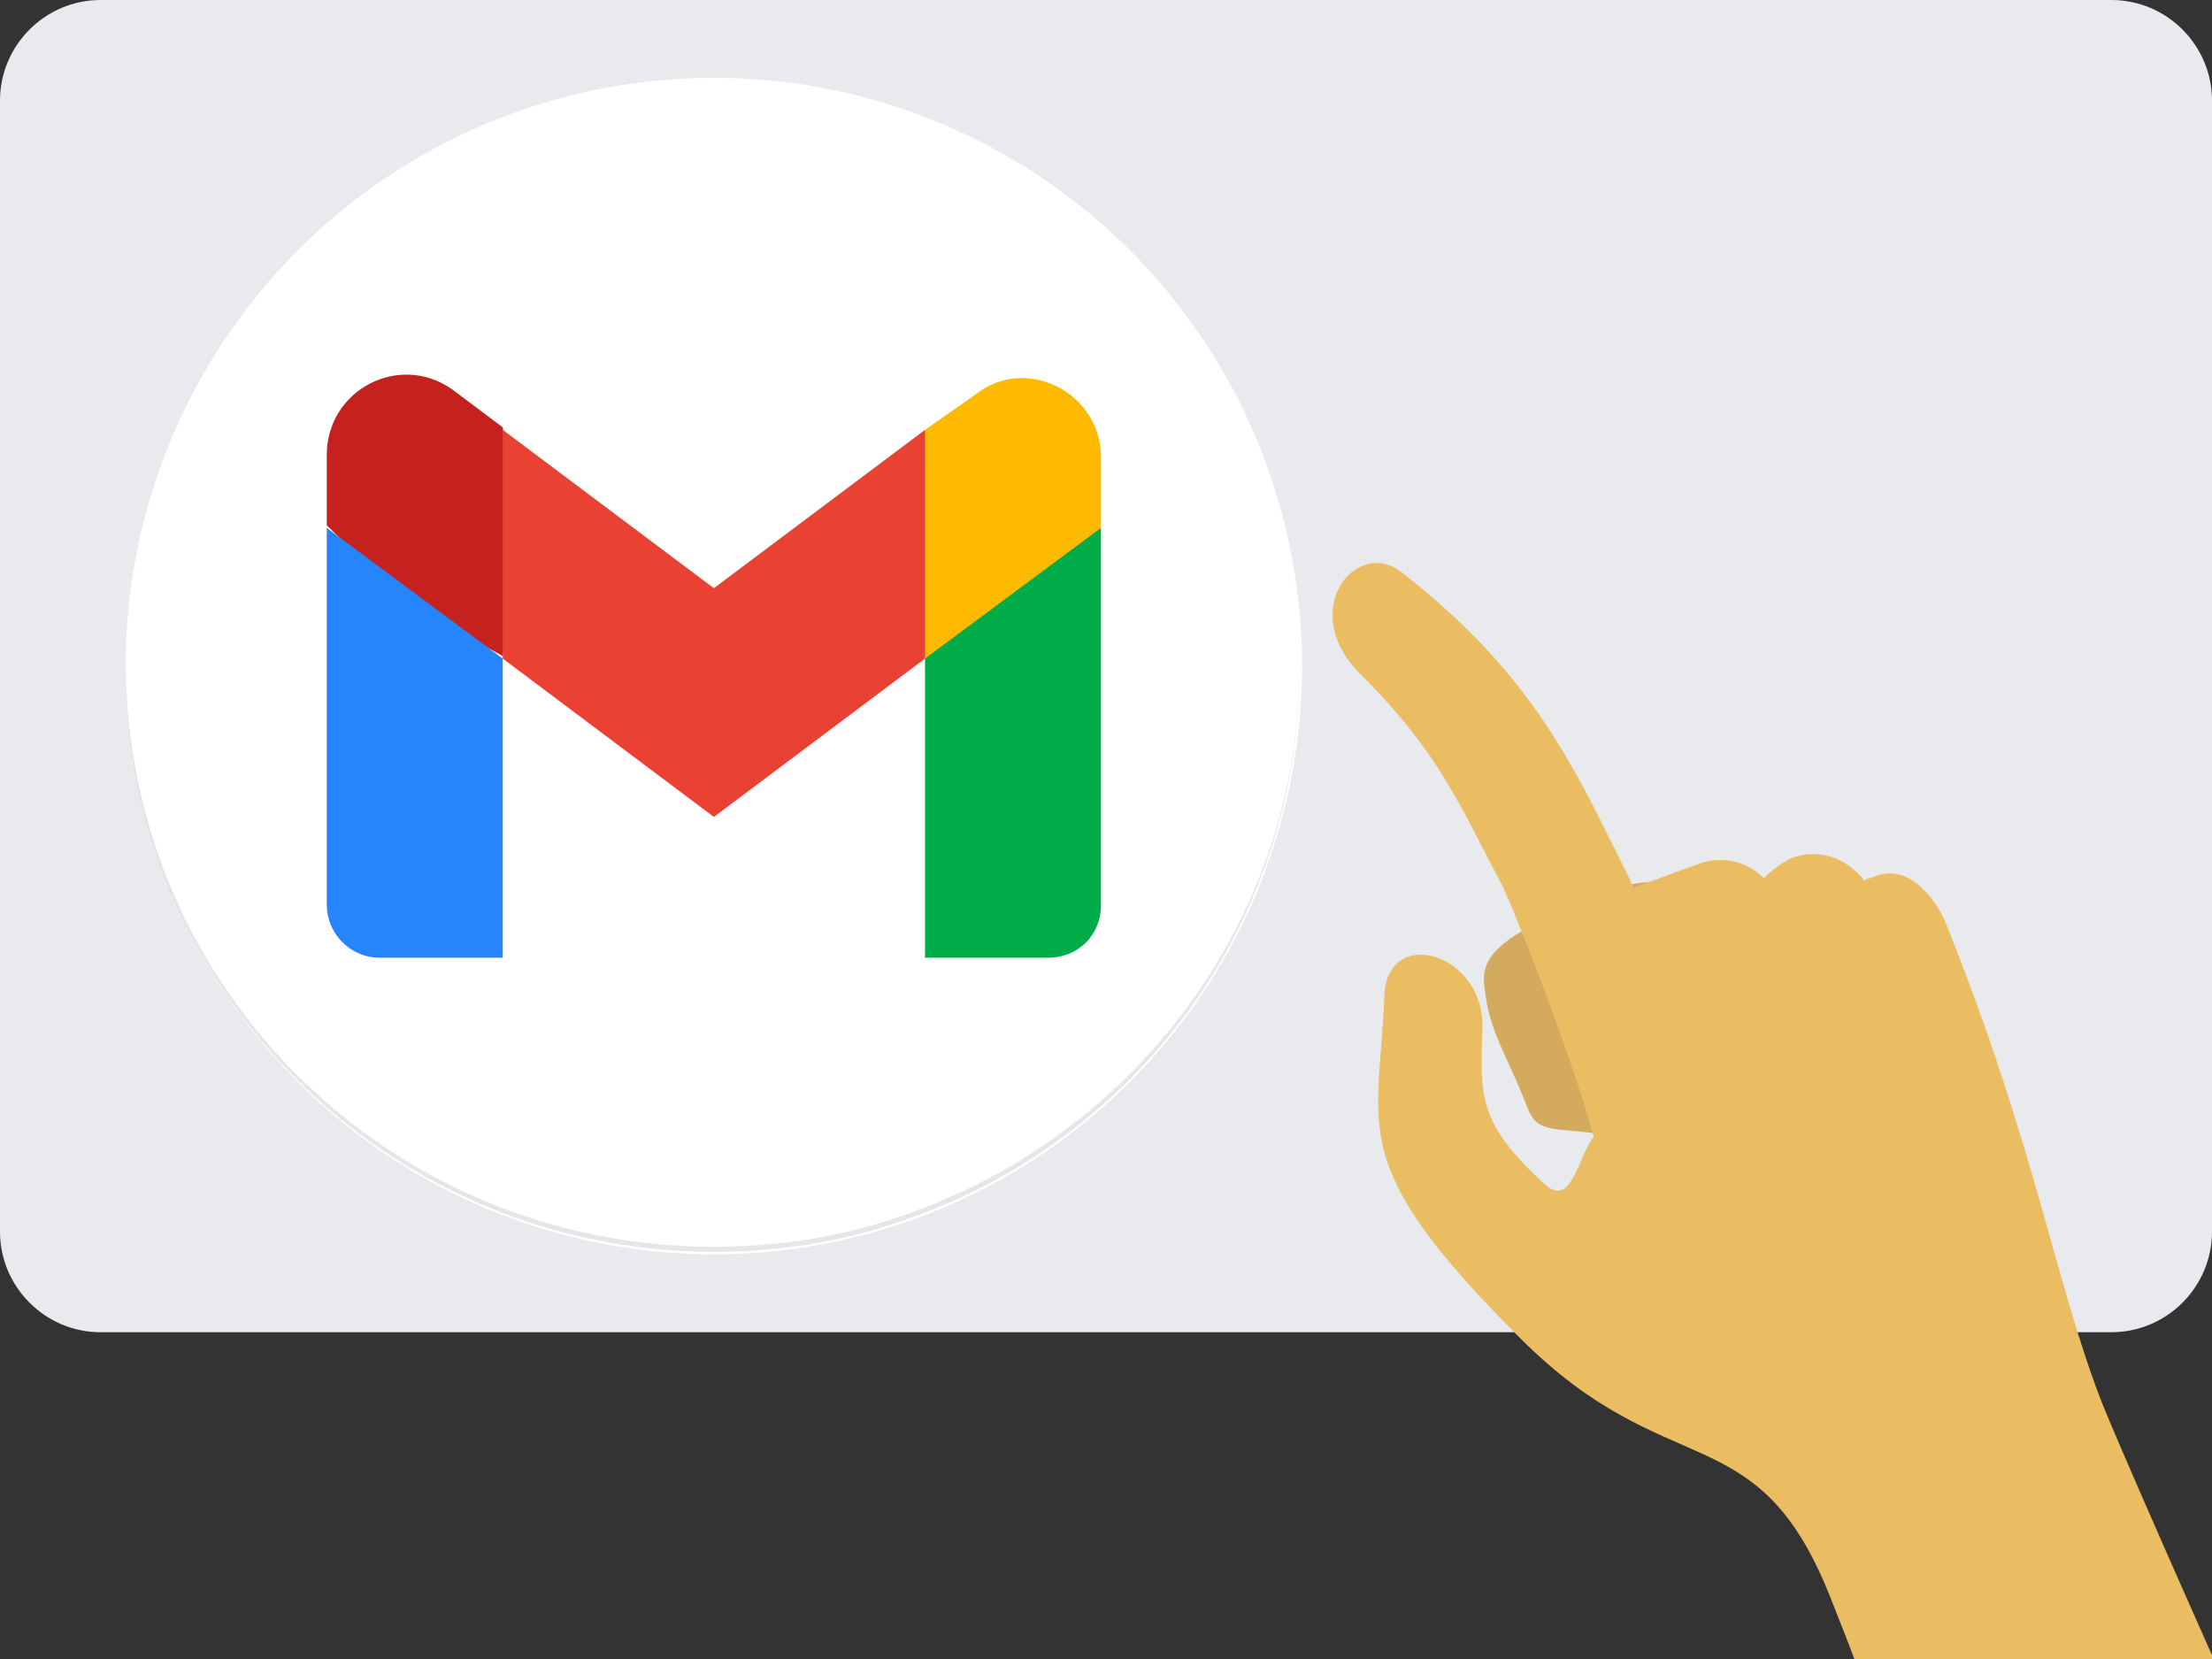
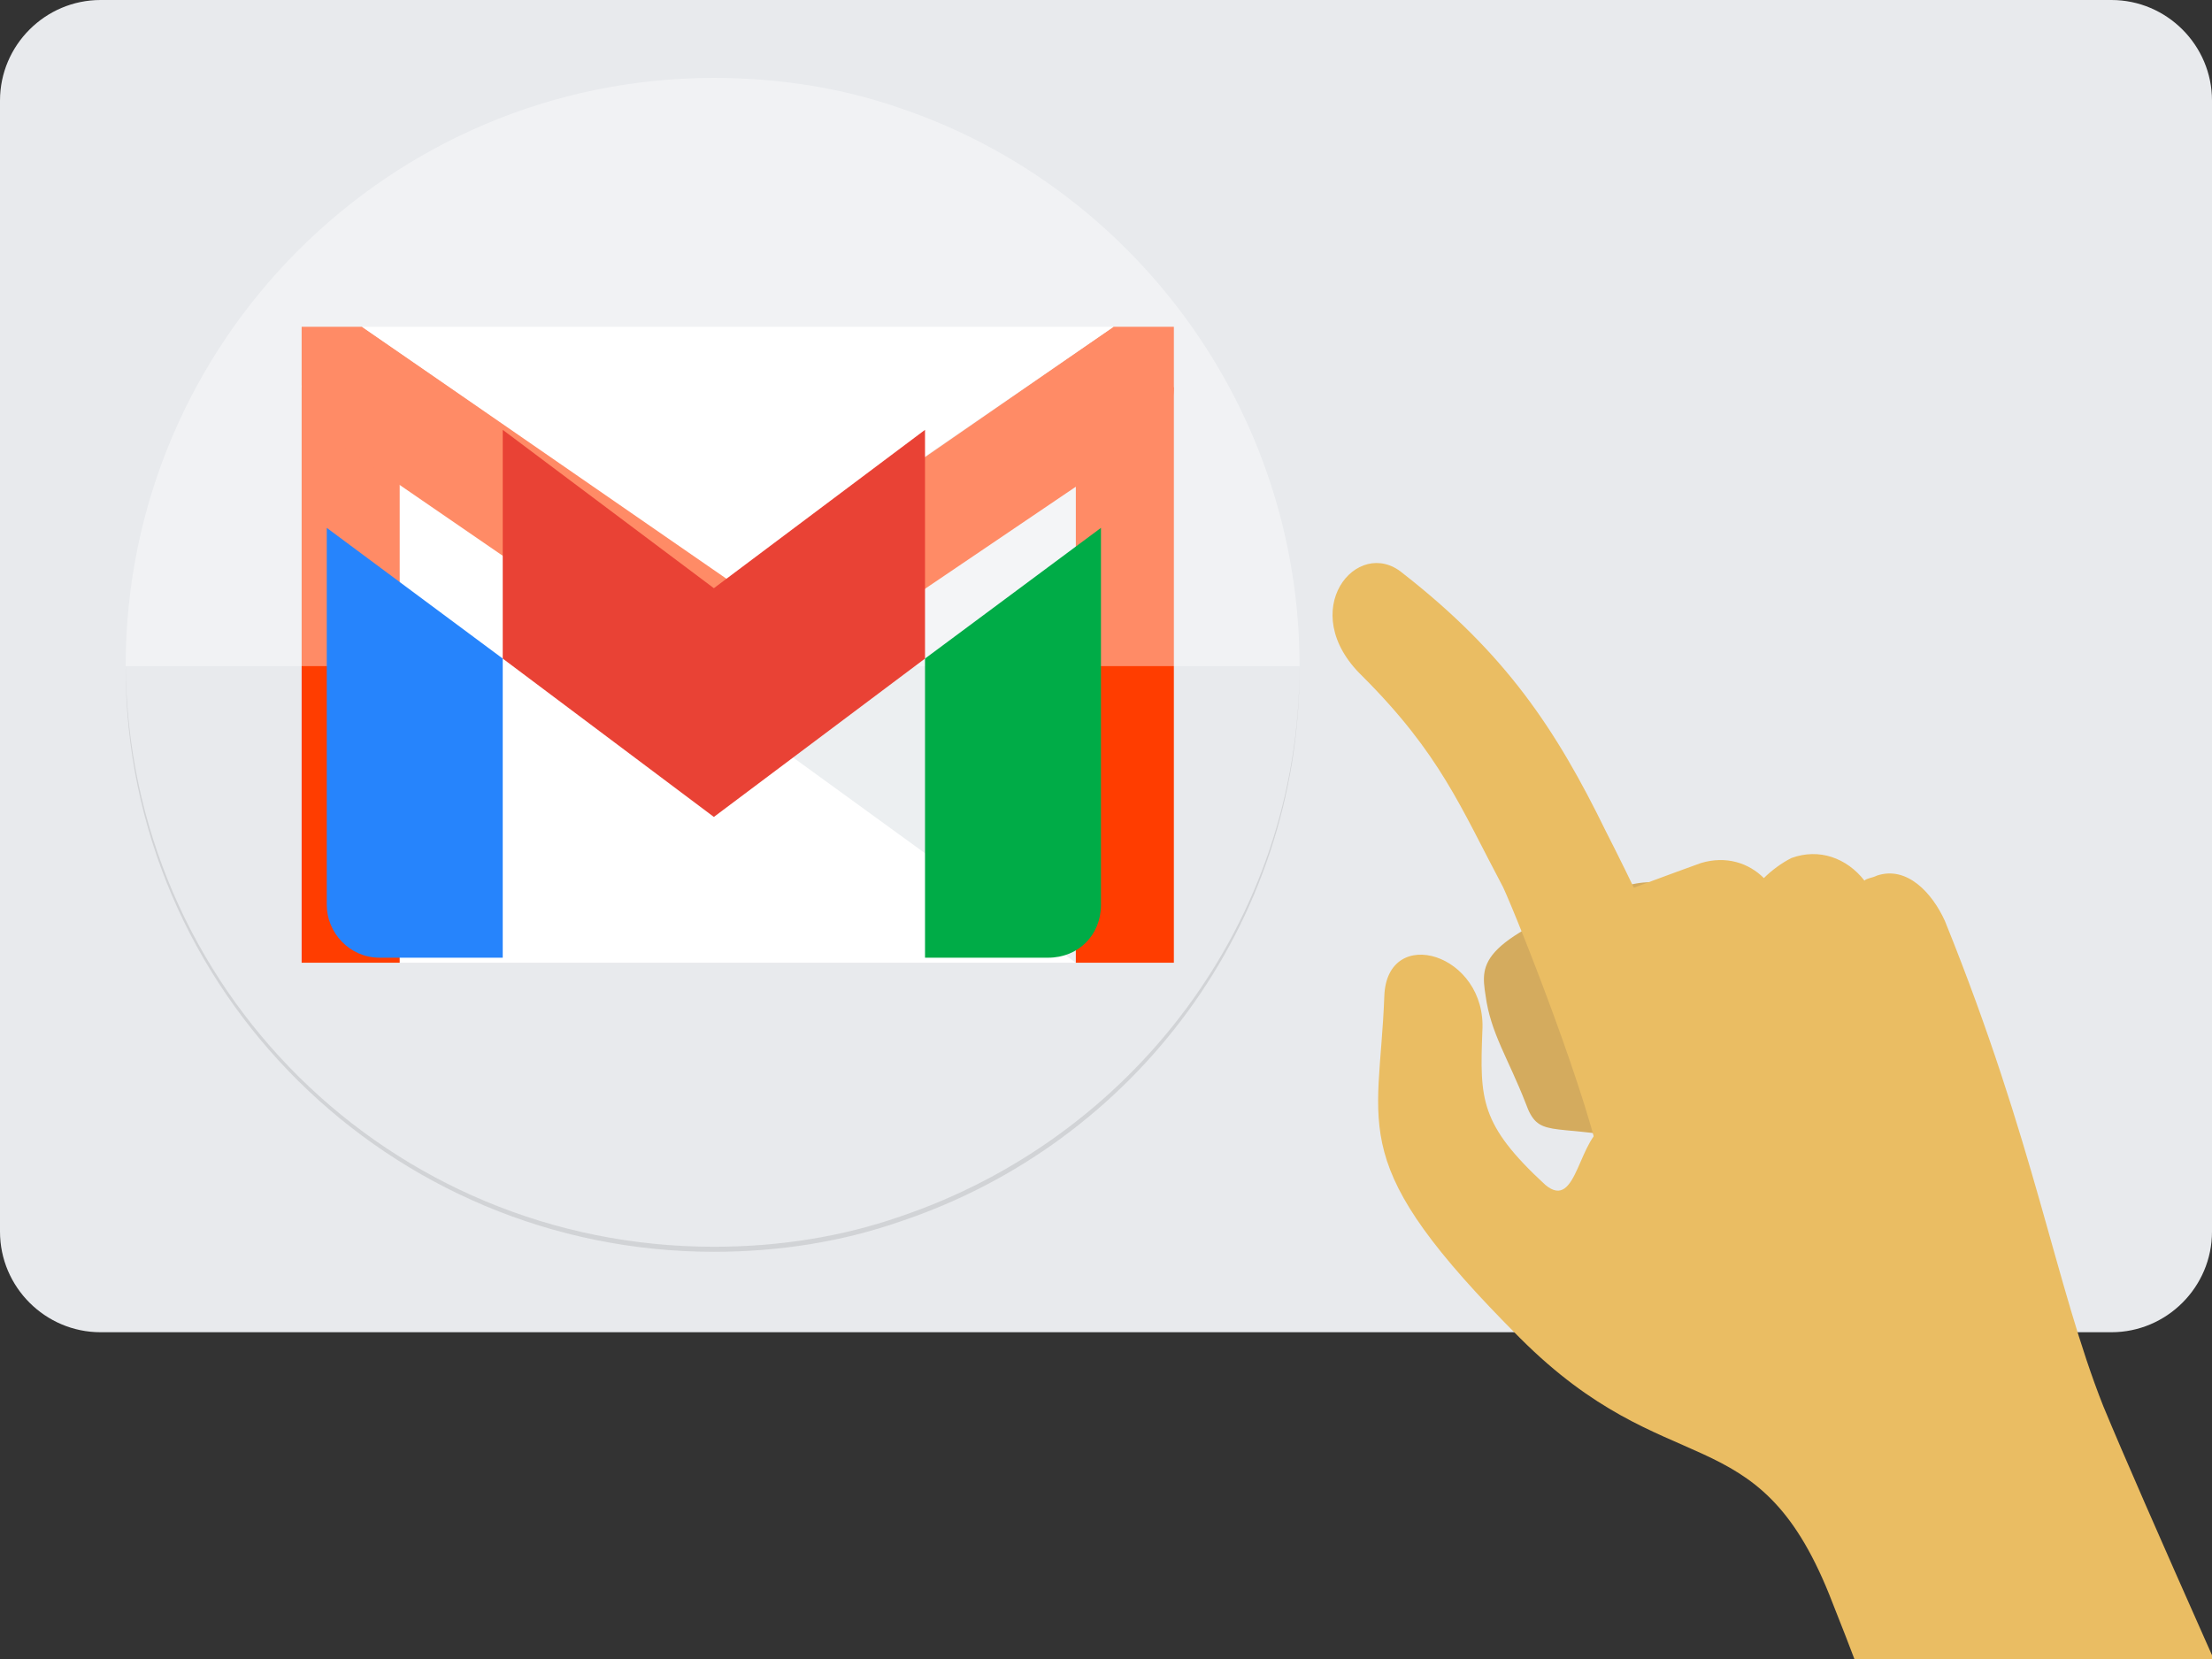
<svg xmlns="http://www.w3.org/2000/svg" xmlns:xlink="http://www.w3.org/1999/xlink" version="1.1" id="Layer_1" x="0px" y="0px" viewBox="0 0 88 66" style="enable-background:new 0 0 88 66;" xml:space="preserve">
  <rect x="0" y="0" width="88" height="66" fill="#333333" stroke="none" />
  <style type="text/css">
	.st0{clip-path:url(#SVGID_2_);}
	.st1{fill-rule:evenodd;clip-rule:evenodd;fill:#E8EAED;}
	.st2{fill-rule:evenodd;clip-rule:evenodd;fill:#ECEFF1;}
	.st3{fill-rule:evenodd;clip-rule:evenodd;fill:#FFFFFF;}
	.st4{fill-rule:evenodd;clip-rule:evenodd;fill:#FF3D00;}
	.st5{fill-rule:evenodd;clip-rule:evenodd;fill:#D4AB5E;}
	.st6{fill-rule:evenodd;clip-rule:evenodd;fill:#EABD63;}
	.st7{fill:none;}
	.st8{fill:#FFFFFF;}
	.st9{opacity:0.1;enable-background:new    ;}
	.st10{opacity:0.4;fill:#FFFFFF;enable-background:new    ;}
	.st11{fill:#C5221F;}
	.st12{fill:#FFBA00;}
	.st13{fill:#2684FC;}
	.st14{fill:#00AC47;}
	.st15{fill:#E94235;}
</style>
  <desc>Created with Sketch.</desc>
  <g>
    <defs>
      <rect id="SVGID_1_" width="88" height="66" />
    </defs>
    <clipPath id="SVGID_2_">
      <use xlink:href="#SVGID_1_" style="overflow:visible;" />
    </clipPath>
    <g id="VD-Desktop-2_x2F_11_x2F_19" class="st0">
      <g id="Gsuite_Referral_homepage_lg" transform="translate(-213, -3952)">
        <g id="icn_x2F_digital-button" transform="translate(213, 3952)">
          <g id="Group-24">
            <path id="Rectangle" class="st1" d="M4,0h80c2.2,0,4,1.8,4,4v45c0,2.2-1.8,4-4,4H4c-2.2,0-4-1.8-4-4V4C0,1.8,1.8,0,4,0z" />
            <g id="Group-23" transform="translate(12, 13)">
              <g id="Group-8">
                <g id="Clip-2">
							</g>
                <polygon id="Fill-1" class="st2" points="3.9,25.3 30.8,25.3 30.8,5.7 3.9,5.7        " />
                <polygon id="Fill-3" class="st3" points="17.3,15.5 30.8,25.3 3.9,25.3 3.9,5.7        " />
                <polygon id="Fill-4" class="st4" points="30.8,25.3 34.7,25.3 34.7,2.4 30.8,2.4        " />
                <polygon id="Fill-5" class="st4" points="0,25.3 3.9,25.3 3.9,2.4 0,2.4        " />
                <path id="Fill-6" class="st4" d="M2.4,0l15,10.3L32.3,0h2.4v2.4c0,0.8-0.4,1.5-1,2L17.3,15.5L1,4.3c-0.6-0.4-1-1.1-1-2V0H2.4         z" />
                <polygon id="Fill-7" class="st3" points="32.3,0 17.3,10.3 2.4,0        " />
              </g>
            </g>
            <g id="Group-11" transform="translate(53, 22)">
              <path id="Fill-1_1_" class="st5" d="M13,16.7c-0.6,0.1-3.4,1.1-3.3,1.4c0,0.5,0.7,1,0.9,1.9c0,0,1.5,0.4,2,0.5        c1.1,0.4,1.2,1.5,0.8,2.2c-0.4,0.8-0.7,0.8-1.6,0.6c-3.1-0.6-3.6,0-4.1-1.4c-0.7-1.8-1.4-2.8-1.6-4.3        c-0.2-1.3-0.3-2.2,5.4-4.3C14.8,12.2,16,15.9,13,16.7" />
              <g id="Group-5">
                <g id="Clip-4">
							</g>
                <path id="Fill-3_1_" class="st6" d="M17.1,24.1c0,0-5.9,3.6-6.3,0.8c-0.5-3-3.4-10.3-4-11.6C5.1,10.1,4.3,8,1.2,4.9         C-1.5,2.3,1-0.7,2.8,0.8C6.9,4,8.9,7,10.9,11.1C12.6,14.4,17.1,24.1,17.1,24.1" />
              </g>
              <g id="Group-8_1_" transform="translate(1.472, 11.733)">
                <g id="Clip-7">
							</g>
                <path id="Fill-6_1_" class="st6" d="M50.7,70.7c-3.4-8.1-18.4-41-21.5-48.5c-1.9-4.8-2.7-10.4-6.3-19.3         c-0.5-1.1-1.5-2.2-2.7-1.8c-0.2,0.1-0.4,0.1-0.5,0.2C19,0.4,17.9,0,16.8,0.4c-0.4,0.2-0.8,0.5-1.1,0.8         c-0.6-0.6-1.5-0.9-2.5-0.6c-2.5,0.9-6.7,2.5-6.7,2.5c0.4,1.3,1.1,2.3,2,3.3C8.1,6.6,7.9,6.7,7.9,6.7c0.7,1.4,1.3,2.7,1.8,3.9         c0,0.2,0,0.3-0.2,0.4c-1.2,0.4-1.2,3.5-2.5,2.4C4.4,11,4.4,10,4.5,7.3C4.7,4.2,0.7,3,0.6,5.9C0.4,11.3-1,12.5,6,19.5         c5.9,5.9,9.4,3,12.3,10.2c3.6,9,5.4,15.8,17.5,45.8L50.7,70.7z" />
              </g>
            </g>
          </g>
        </g>
      </g>
    </g>
    <g id="Layer_2_1_" class="st0">
      <rect id="bounding_box_1_" x="2.9" y="1" class="st7" width="51" height="51" />
      <g id="BG_circle">
        <g>
-           <circle class="st8" cx="28.4" cy="26.5" r="23.4" />
-         </g>
+           </g>
      </g>
      <g id="BG_x5F_edge">
        <path class="st9" d="M51.7,26.5c0,10.2-6.7,18.8-15.9,21.9c-2.3,0.8-4.8,1.2-7.4,1.2C15.5,49.6,5.1,39.3,5,26.5v0.1     c0,12.8,10.5,23.2,23.4,23.2c2.6,0,5.1-0.4,7.4-1.2c9.3-3.1,15.9-11.8,15.9-22C51.7,26.6,51.7,26.5,51.7,26.5z" />
        <path class="st10" d="M51.7,26.5c0-10.3-6.7-19.1-15.9-22.2c-2.3-0.8-4.8-1.2-7.4-1.2C15.5,3.1,5,13.6,5,26.5" />
      </g>
      <g id="art_layer">
        <g id="Group">
-           <path class="st11" d="M13,18.1v2.8l3.2,3.1l3.8,2.1l0.7-4.7L20,17l-2-1.5C15.9,14,13,15.5,13,18.1" />
-           <path class="st12" d="M36.8,17.1l-0.7,4.4l0.7,4.7l3.4-1.7l3.6-3.5v-2.8c0-2.6-3-4.1-5-2.5L36.8,17.1z" />
          <path class="st13" d="M15.1,38.1H20V26.2L13,21v15C13,37.1,13.9,38.1,15.1,38.1" />
          <path class="st14" d="M36.8,38.1h4.9c1.2,0,2.1-0.9,2.1-2.1V21l-7,5.2V38.1z" />
          <polygon class="st15" points="28.4,23.4 20,17.1 20,26.2 28.4,32.5 36.8,26.2 36.8,17.1     " />
        </g>
      </g>
    </g>
  </g>
</svg>